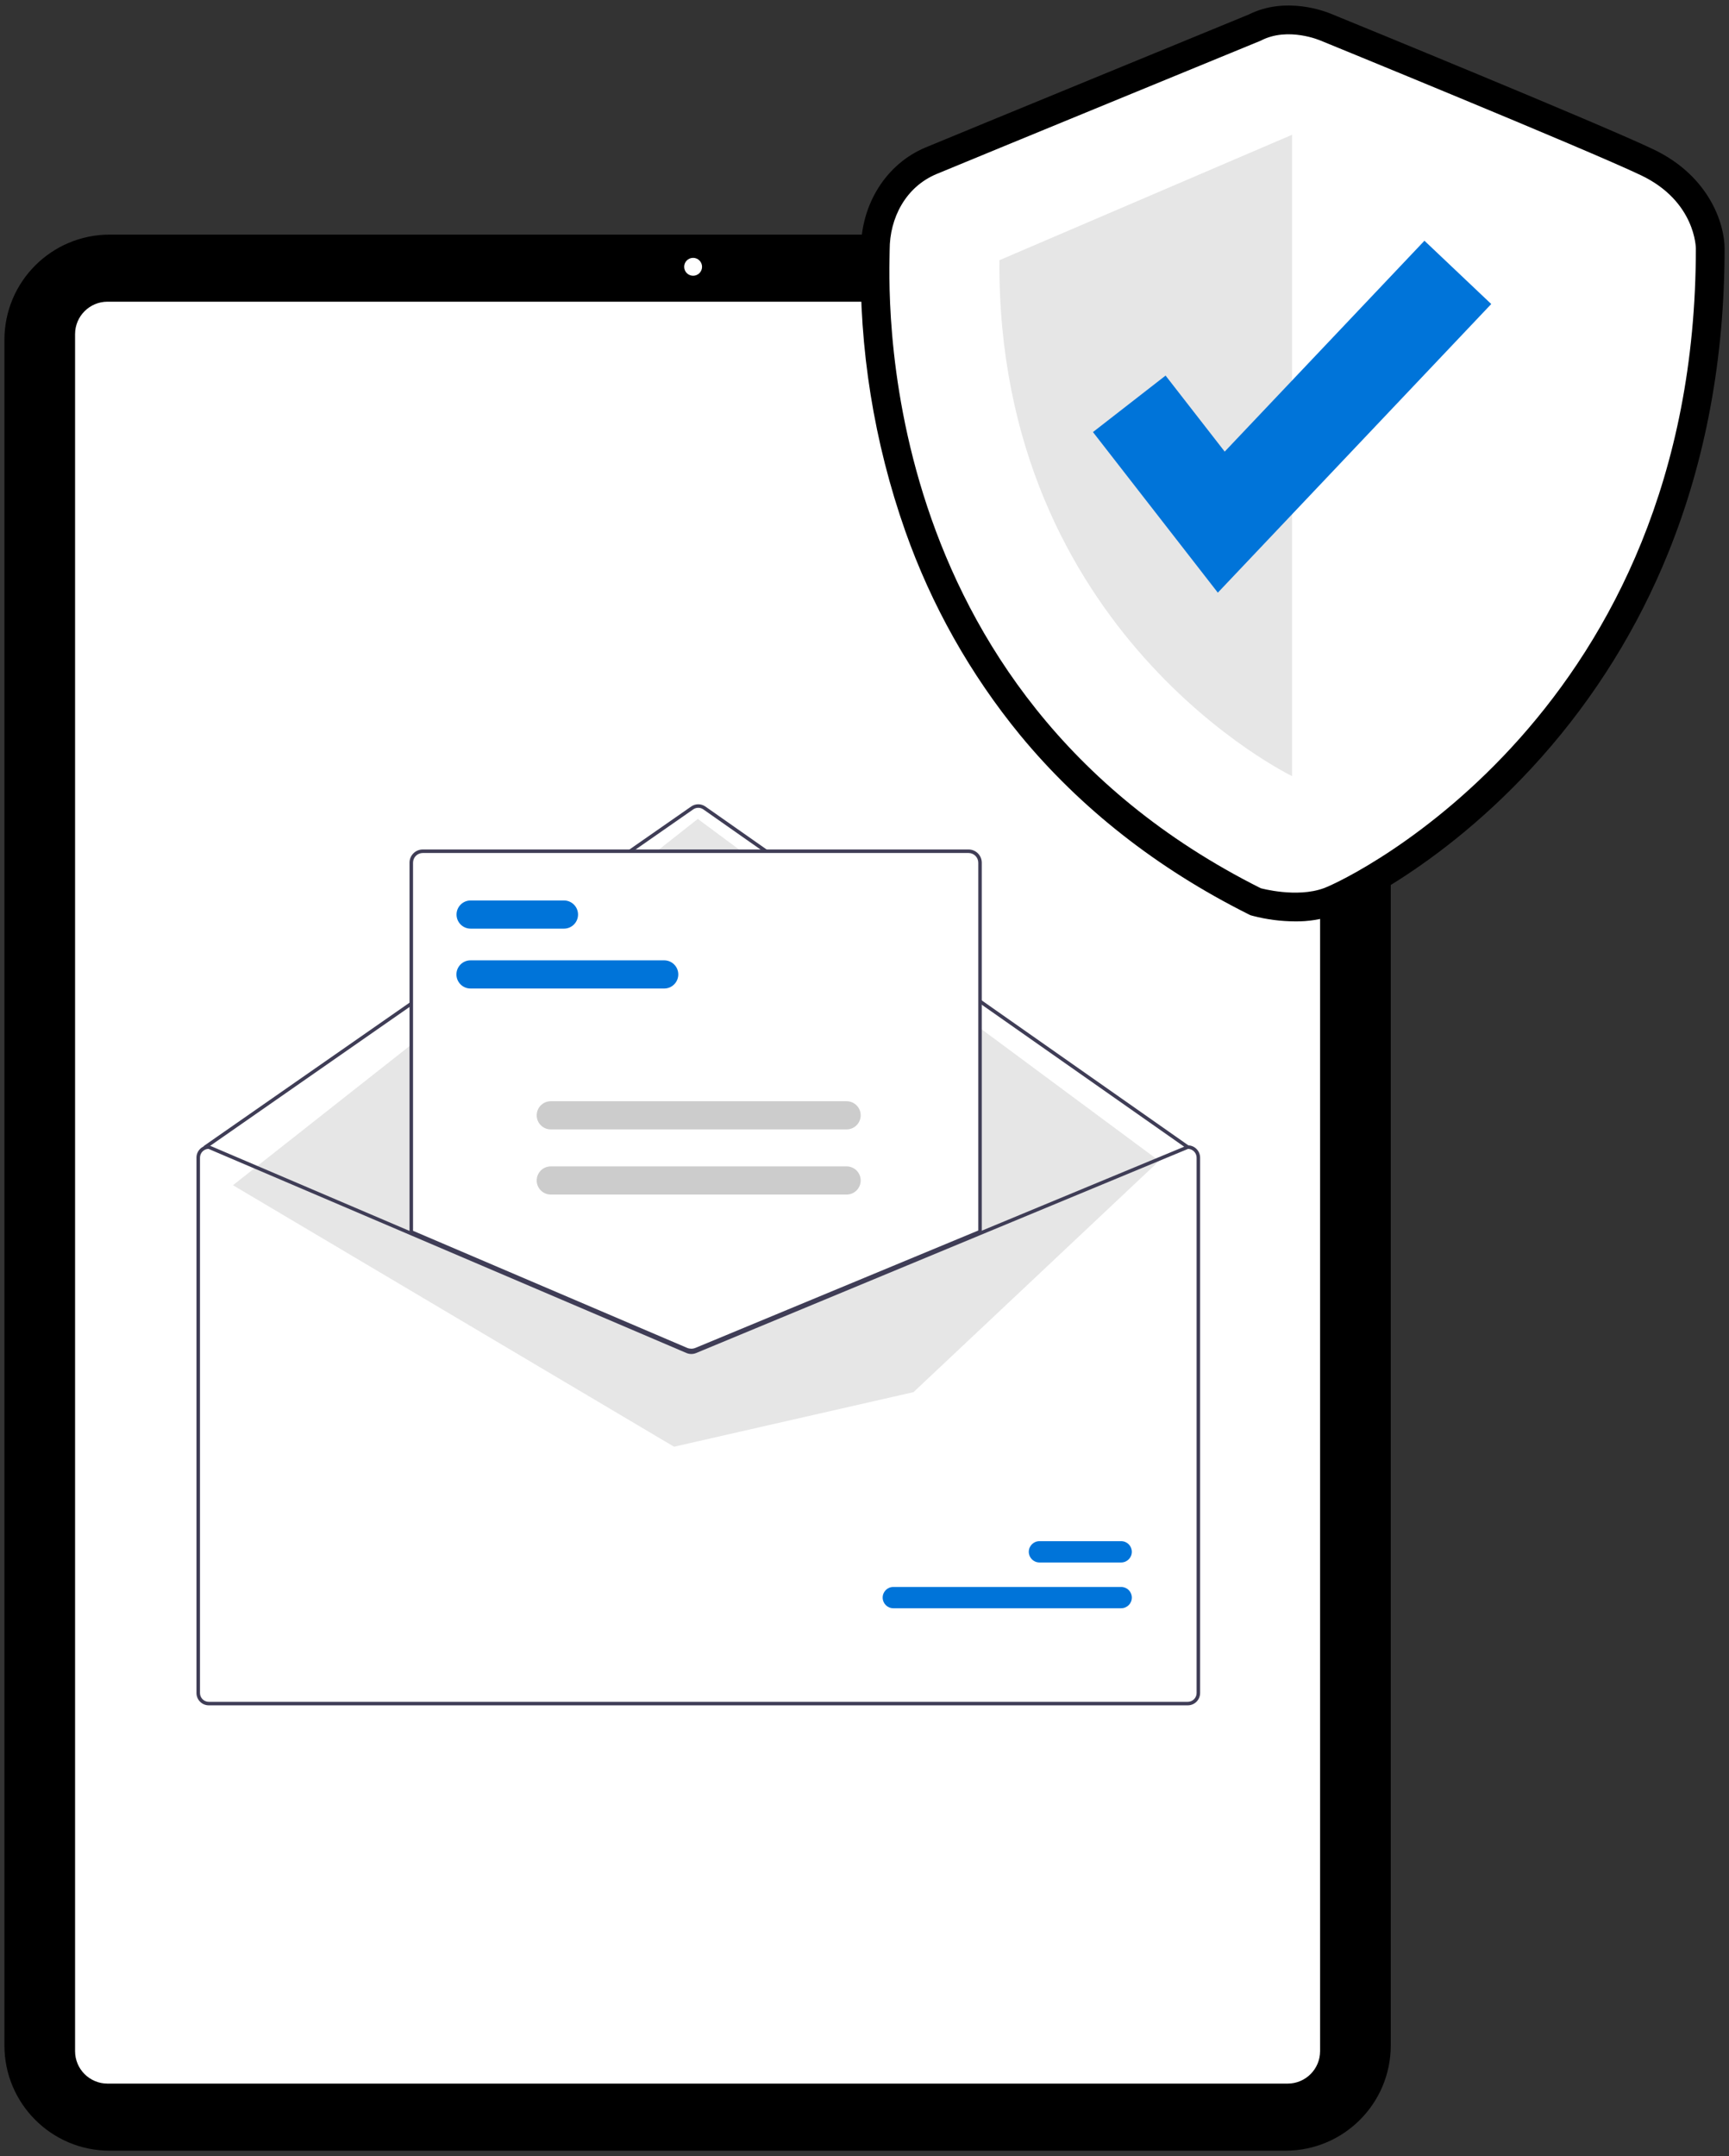
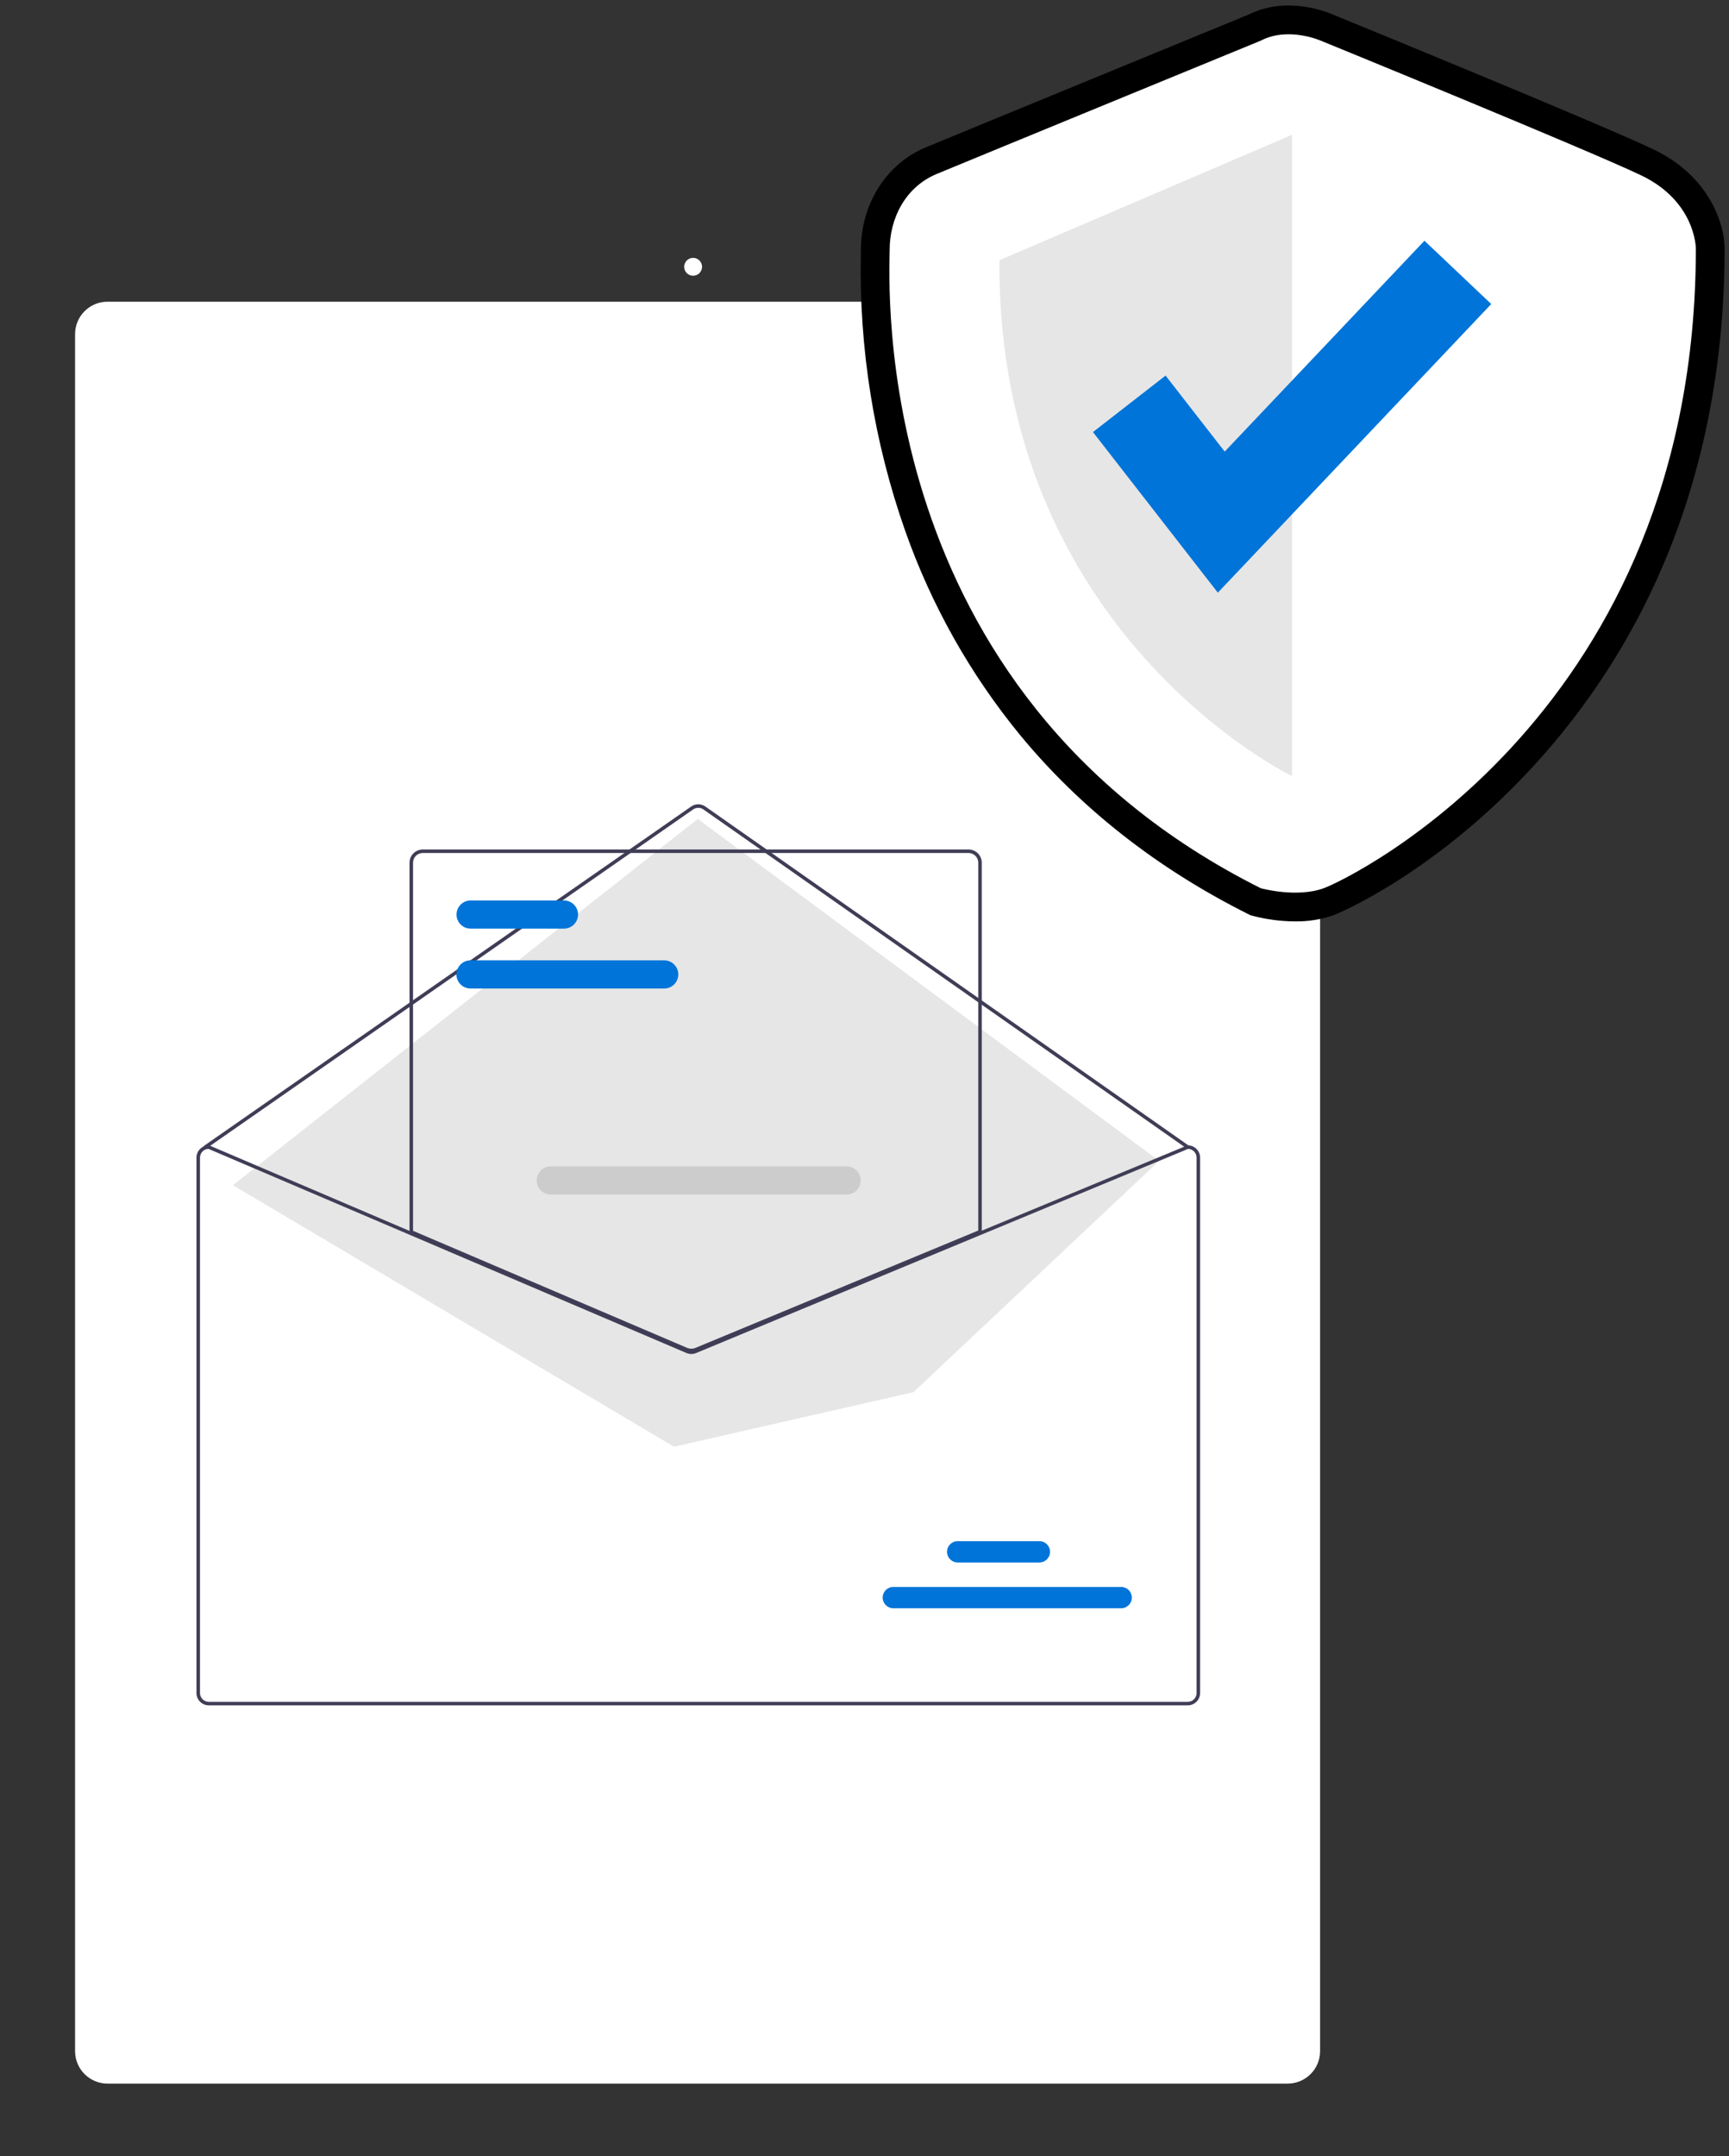
<svg xmlns="http://www.w3.org/2000/svg" id="a" data-name="Layer 1" viewBox="0 0 586.252 731.004">
  <rect x="0" y="0" width="586.252" height="731.004" fill="#333333" stroke="none" />
-   <path d="M435.913,729.139H37.146c-19.679-.022-35.627-15.97-35.649-35.649V115.186c.022-19.679,15.97-35.627,35.649-35.649h398.768c19.68.022,35.627,15.97,35.65,35.649v578.303c-.022,19.68-15.97,35.627-35.65,35.649Z" style="stroke-width: 0px;" />
  <path d="M436.615,706.393H36.444c-6.066-.007-10.982-4.923-10.989-10.989V113.271c.007-6.066,4.923-10.982,10.989-10.989h400.172c6.066.007,10.982,4.923,10.989,10.989v582.133c-.007,6.066-4.923,10.982-10.989,10.989Z" style="fill: #fff; stroke-width: 0px;" />
  <circle cx="235.013" cy="90.454" r="3.033" style="fill: #fff; stroke-width: 0px;" />
  <polygon points="402.857 389.493 236.905 272.831 69.259 388.406 234.405 458.143 402.857 389.493" style="fill: #fff; stroke-width: 0px;" />
  <path d="M69.898,388.299h.12l68.539,29.266,93.776,40.043c.74.311,1.574.316,2.317.012l96.749-40.138,70.223-29.135.107-.048h.12c2.307.003,4.177,1.872,4.179,4.179v181.498c-.003,2.307-1.872,4.177-4.179,4.179H69.898c-2.307-.003-4.177-1.872-4.179-4.179v-181.498c.003-2.307,1.872-4.177,4.179-4.179Z" style="fill: #fff; stroke-width: 0px;" />
  <path d="M69.601,389.493c.122,0,.241-.037.341-.107l165.114-114.99c1.029-.713,2.393-.711,3.42.006l163.925,114.983c.27.189.642.124.832-.146s.124-.642-.146-.832h0l-163.925-114.983c-1.437-1.003-3.347-1.007-4.788-.008l-165.114,114.99c-.271.189-.337.561-.148.831.112.16.295.256.49.256h0Z" style="fill: #3f3d56; stroke-width: 0px;" />
  <polygon points="393.034 393.569 236.604 277.636 78.989 401.818 228.545 490.477 309.741 471.97 393.034 393.569" style="fill: #e6e6e6; stroke-width: 0px;" />
  <path d="M302.887,545.238h77.28c1.994-.003,3.608-1.622,3.605-3.616-.003-1.986-1.609-3.596-3.594-3.605h-77.291c-1.994.005-3.607,1.625-3.602,3.619.005,1.983,1.608,3.591,3.591,3.602h.011Z" style="fill: #0074d9; stroke-width: 0px;" />
-   <path d="M352.44,529.716h27.726c1.994-.004,3.607-1.624,3.603-3.618-.004-1.984-1.608-3.594-3.593-3.603h-27.737c-1.994.002-3.609,1.62-3.607,3.614.002,1.987,1.609,3.599,3.596,3.607h.011Z" style="fill: #0074d9; stroke-width: 0px;" />
-   <path d="M234.405,458.143c.587,0,1.169-.113,1.713-.336l96.475-40.03v-125.301c-.003-2.307-1.872-4.177-4.179-4.179h-185.08c-2.307.003-4.177,1.872-4.179,4.179v125.389l.181.078,93.304,39.846c.559.235,1.159.356,1.765.355Z" style="fill: #fff; stroke-width: 0px;" />
+   <path d="M352.44,529.716c1.994-.004,3.607-1.624,3.603-3.618-.004-1.984-1.608-3.594-3.593-3.603h-27.737c-1.994.002-3.609,1.62-3.607,3.614.002,1.987,1.609,3.599,3.596,3.607h.011Z" style="fill: #0074d9; stroke-width: 0px;" />
  <path d="M232.522,458.062l-93.667-40v-125.586c.003-2.472,2.006-4.475,4.478-4.478h185.08c2.472.003,4.475,2.006,4.478,4.478v125.501l-96.66,40.107c-1.19.484-2.524.476-3.709-.022ZM331.697,292.475c-.002-1.813-1.471-3.281-3.284-3.284h-185.08c-1.813.002-3.282,1.471-3.284,3.284v124.798l92.939,39.69c.89.374,1.892.38,2.787.017l95.921-39.801v-124.703Z" style="fill: #3f3d56; stroke-width: 0px;" />
  <path d="M66.615,392.478v181.498c.003,2.307,1.872,4.177,4.179,4.179h331.949c2.307-.003,4.177-1.872,4.179-4.179v-181.498c-.003-2.307-1.872-4.177-4.179-4.179h-.12l-.107.048-70.223,29.135-96.749,40.138c-.743.304-1.577.299-2.317-.012l-93.776-40.043-68.539-29.266h-.12c-2.307.003-4.177,1.872-4.179,4.179ZM67.809,392.478c.004-1.601,1.266-2.916,2.866-2.985l68.778,29.368,93.304,39.846c1.038.436,2.206.442,3.248.018l96.289-39.953,70.563-29.278c1.603.064,2.87,1.381,2.872,2.985v181.497c0,1.648-1.337,2.985-2.985,2.985H70.794c-1.648,0-2.985-1.337-2.985-2.985v-181.498Z" style="fill: #3f3d56; stroke-width: 0px;" />
  <path d="M159.536,335.134h65.673c2.638,0,4.776-2.138,4.776-4.776s-2.138-4.776-4.776-4.776h-65.673c-2.638,0-4.776,2.138-4.776,4.776s2.138,4.776,4.776,4.776h0Z" style="fill: #0074d9; stroke-width: 0px;" />
  <path d="M159.575,314.835h31.643c2.638,0,4.776-2.138,4.776-4.776s-2.138-4.776-4.776-4.776h-31.643c-2.638,0-4.776,2.138-4.776,4.776s2.138,4.776,4.776,4.776Z" style="fill: #0074d9; stroke-width: 0px;" />
-   <path d="M186.755,382.897h100.301c2.638,0,4.776-2.138,4.776-4.776s-2.138-4.776-4.776-4.776h-100.301c-2.638,0-4.776,2.138-4.776,4.776s2.138,4.776,4.776,4.776Z" style="fill: #ccc; stroke-width: 0px;" />
  <path d="M186.755,404.987h100.301c2.638,0,4.776-2.138,4.776-4.776s-2.138-4.776-4.776-4.776h-100.301c-2.638,0-4.776,2.138-4.776,4.776s2.138,4.776,4.776,4.776Z" style="fill: #ccc; stroke-width: 0px;" />
  <path d="M439.138,312.371c-4.811-.016-9.601-.636-14.258-1.844l-.918-.254-.851-.427c-30.783-15.434-56.753-35.82-77.188-60.592-16.916-20.626-30.105-44.046-38.973-69.205-10.605-30.121-15.707-61.904-15.062-93.831.013-.67.024-1.188.024-1.544,0-15.52,8.615-29.138,21.947-34.693,10.204-4.252,102.851-42.305,109.545-45.055,12.607-6.317,26.056-1.044,28.208-.122,4.828,1.974,90.474,37.004,108.982,45.817,19.074,9.083,24.164,25.4,24.164,33.61,0,37.167-6.437,71.903-19.132,103.242-10.253,25.367-24.784,48.786-42.961,69.236-35.07,39.466-70.15,53.457-70.488,53.581-4.192,1.443-8.603,2.147-13.037,2.081ZM430.888,291.936c3.041.682,10.043,1.705,14.607.04,5.798-2.114,35.159-17.34,62.596-48.216,37.908-42.66,57.143-96.288,57.171-159.393-.068-1.278-.976-10.397-13.051-16.147-18.149-8.643-107.171-45.044-108.068-45.41l-.246-.104c-1.866-.782-7.803-2.428-11.895-.284l-.819.382c-.992.408-99.338,40.8-109.827,45.17-7.337,3.057-9.951,10.631-9.951,16.699,0,.443-.011,1.089-.028,1.922-.838,43.179,9.154,149.429,119.512,205.341Z" style="stroke-width: 0px;" />
  <path d="M427.479,13.788s-99.24,40.759-109.872,45.189-15.949,15.063-15.949,25.696-7.975,149.377,125.822,216.459c0,0,12.143,3.36,21.356,0s126.174-60.068,126.174-216.902c0,0,0-15.949-18.607-24.81-18.607-8.861-108.571-45.632-108.571-45.632,0,0-11.048-4.873-20.352,0Z" style="fill: #fff; stroke-width: 0px;" />
  <path d="M438.111,45.687v217.436s-100.126-48.197-99.24-174.904l99.24-42.531Z" style="fill: #e6e6e6; stroke-width: 0px;" />
  <polygon points="412.929 200.926 370.588 146.484 395.212 127.334 415.26 153.11 482.986 81.615 505.634 103.073 412.929 200.926" style="fill: #0074d9; stroke-width: 0px;" />
</svg>